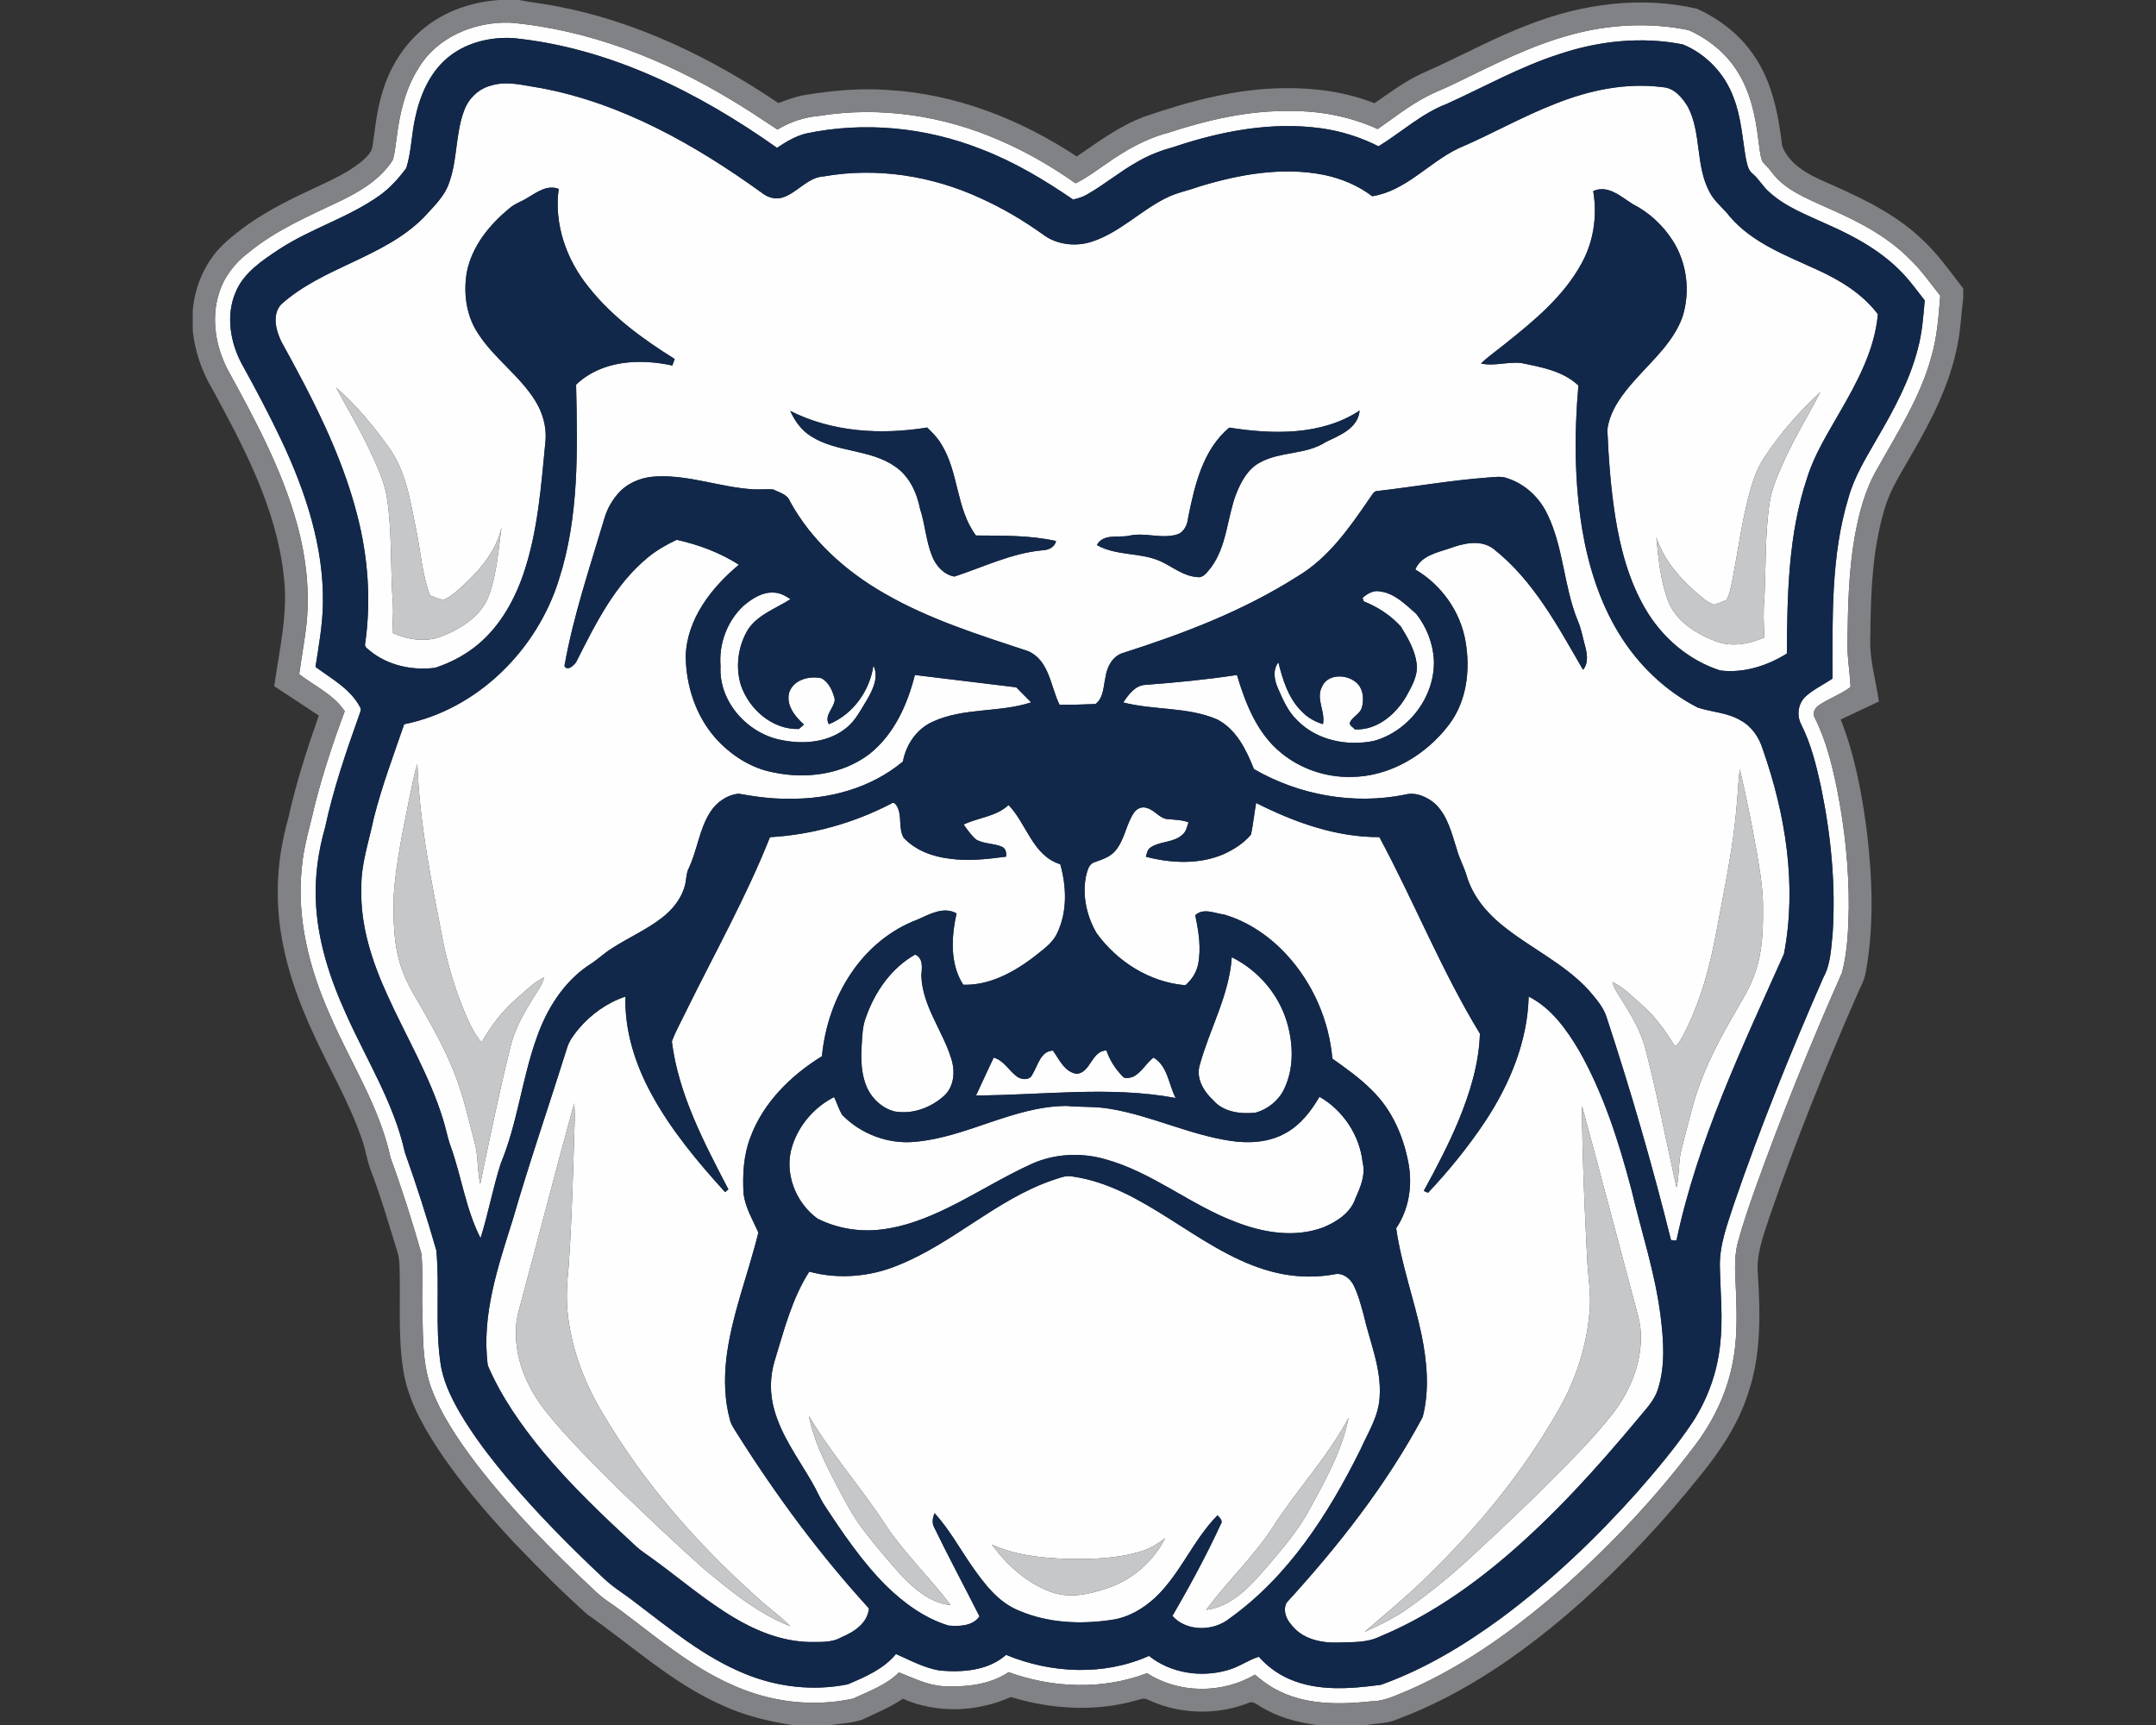
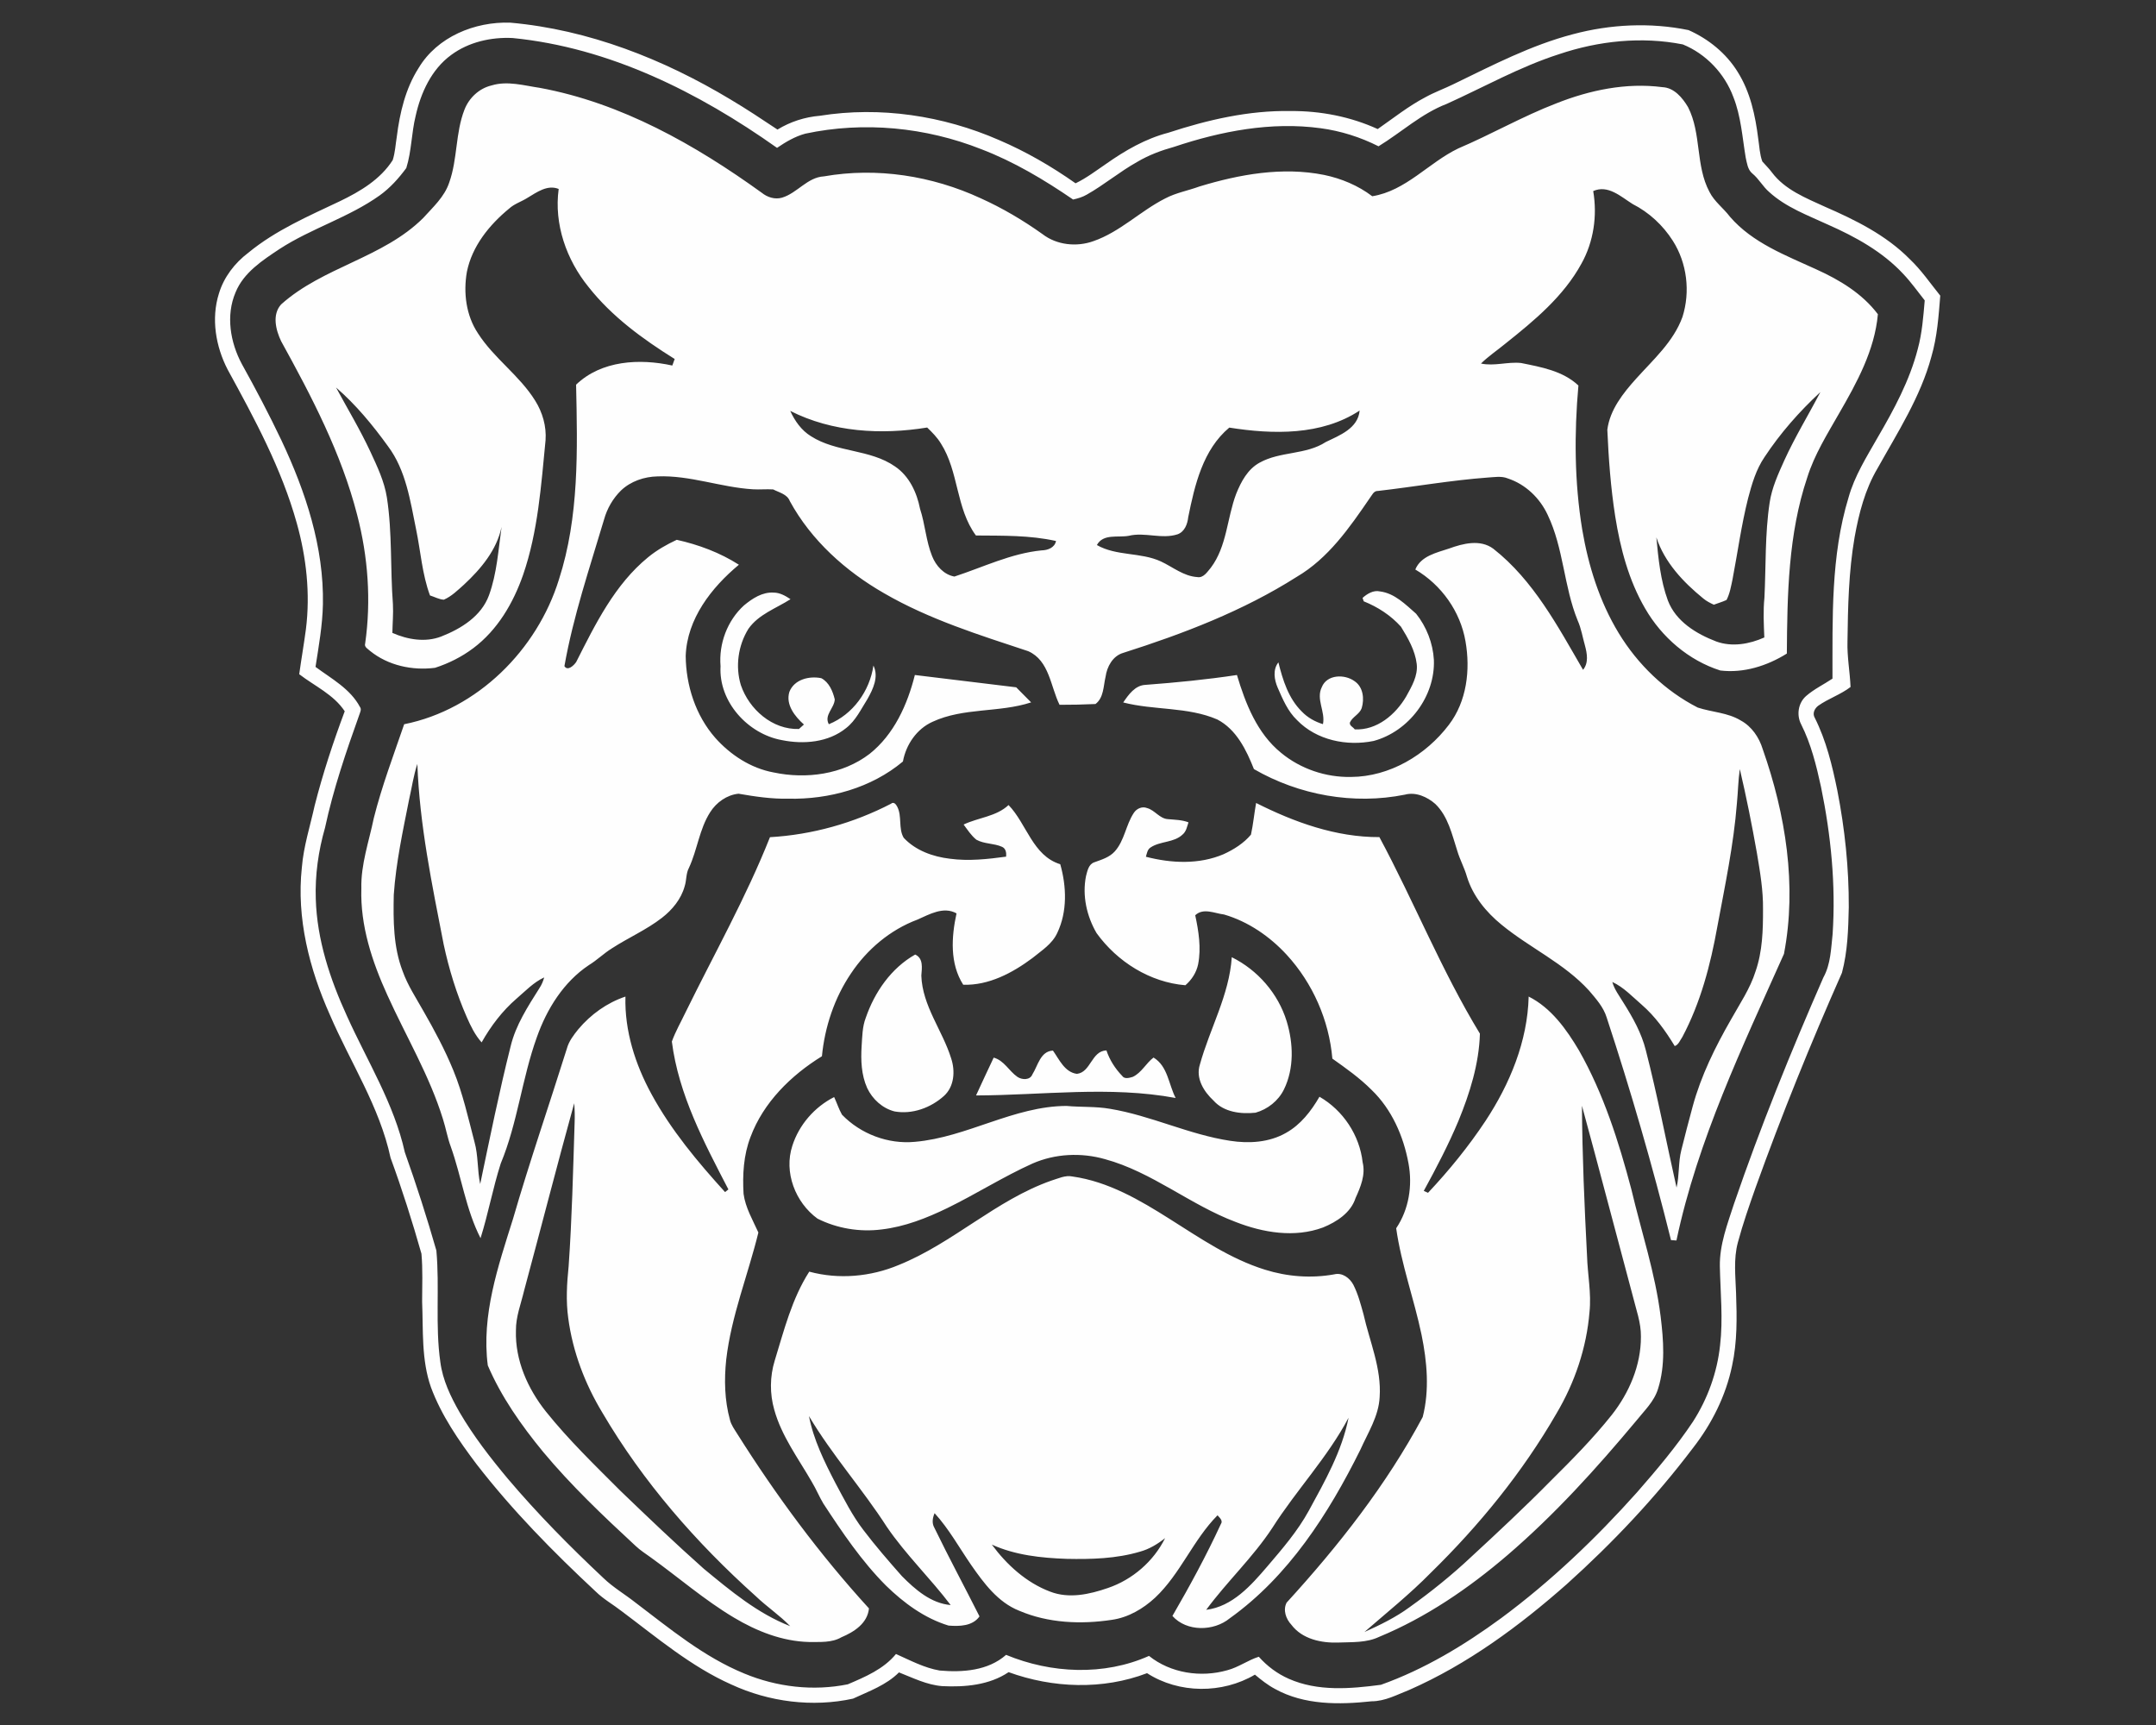
<svg xmlns="http://www.w3.org/2000/svg" xml:space="preserve" width="2000" height="1600" style="shape-rendering:geometricPrecision;text-rendering:geometricPrecision;image-rendering:optimizeQuality;fill-rule:evenodd;clip-rule:evenodd">
  <rect width="100%" height="100%" fill="#333333" stroke="none" />
  <path d="M975.41 1095.01c6.34-1.89 12.81-5.22 19.6-3.74 32.99 4.66 62.29 21.8 89.98 39.32 28.2 17.79 56.22 37.05 88.35 47.06 20.72 6.52 42.94 8.24 64.37 4.35 7.45-1.89 14.42 3.41 17.75 9.72 4.31 8.51 6.76 17.87 9.32 27.05 5.74 25.52 16.91 50.49 15.04 77.14-.89 17.75-10.86 32.98-17.89 48.78-29.44 59.27-66.54 117.3-121.16 156.35-14.83 12.18-39.97 12.61-53.18-2.18 16.11-27.76 31.44-56.01 44.9-85.16 2.31-3.19-1.14-5.99-3.06-8.2-22.65 22.83-34.35 54.24-57.86 76.38-11.15 10.32-24.94 18.42-40.17 20.58-28.67 4.33-59.01 3.08-85.96-8.45-19.66-7.76-32.74-25.51-44.42-42.26-11.19-16.2-20.74-33.66-34.06-48.23-1.78 4.23-2.72 9.12-.27 13.38 13.42 27.72 28.09 54.85 41.93 82.37-6.41 9.1-18.71 9.33-28.73 8.51-22.27-6.78-41.49-20.97-57.99-37.05-22.66-22.72-40.64-49.44-58.15-76.17-3.92-6.56-6.81-13.69-10.78-20.23-12.51-21.72-27.99-42.32-34.75-66.81-4.22-14.77-4.1-30.7.4-45.37 8.67-28.22 15.96-57.51 32.08-82.65 27.4 7.43 56.99 4.75 83.06-6.2 50.35-20.3 90.19-60.27 141.65-78.29zm-240.38-32.33c6.22-19.41 20.6-35.93 38.76-45.11 2.54 5.39 4.33 11.13 7.27 16.33 17.33 17.94 42.82 27.57 67.7 25.18 48.4-4.21 91.48-33.08 140.59-33.29 13.4 1.25 26.98.35 40.28 2.66 38.11 6.3 73.32 23.93 111.56 29.69 17.41 2.69 36.2 1.56 51.77-7.36 13.6-7.58 23.36-20.25 31.04-33.52 21.91 12.58 37.24 35.68 40.05 60.83 2.83 11.55-1.87 22.77-6.57 33.11-4.37 13.69-17.52 22.14-30.17 27.32-26.34 9.77-55.53 4.88-81.04-5.1-42.16-15.82-77.55-46.4-121.37-58.3-22.03-6.24-46.12-5.1-67.12 4.1-27.04 12.19-52.12 28.17-78.73 41.19-19.39 9.41-39.8 17.48-61.35 19.96-20.19 2.56-41.16-.9-59.36-10.05-20.56-14.98-31.42-43.03-23.31-67.64zm222.67-66.17c5.12-8.05 7.39-21.49 19.06-22.05 5.91 8.3 10.84 20.03 22.2 21.58 13.02-1.4 13.44-21.27 27.42-21.75 2.96 8.87 8.1 16.88 14.59 23.62 2.14 3.26 6.7 1.85 9.78.95 8.23-3.82 12.27-12.64 19.33-17.95 13.31 8.09 13.93 24.88 20.51 37.51-61.21-11.34-123.51-2.54-185.17-2.35 5.45-11.71 10.79-23.45 16.37-35.08 9.74 2.64 14.19 12.47 22.03 17.87 4.19 2.83 11.74 3.23 13.88-2.35zm184.95-108.67c24.05 11.92 43.04 33.71 50.93 59.43 6.22 20.45 7.05 43.58-2.5 63.16-5.14 10.57-15.16 18.5-26.4 21.64-13.52 1.44-29.38-.44-38.89-11.17-9.03-8.36-16.79-20.7-12.75-33.42 9.2-33.41 27.28-64.49 29.61-99.64zm-339.52 56.18c8.22-23.84 23.57-46.07 45.84-58.65 7.8 3.56 6.2 12.59 5.7 19.57.93 28.11 19.64 50.79 27.69 76.82 3.87 11.67 2.89 26.09-6.7 34.77-12.21 10.98-29.42 17.33-45.85 14.36-11.2-2.85-20.52-11.37-25.39-21.73-5.45-12.11-5.95-25.77-5.14-38.82.61-8.84.61-17.94 3.85-26.32zM690.18 561.5c7.76-6.41 17.03-12.53 27.58-11.84 5.77.06 10.88 3 15.54 6.12-13.35 8.53-29.58 14-39.01 27.44-9.57 15.38-12.33 34.91-7.03 52.27 7.68 22.49 29.25 41.48 53.89 40.67 1.58-1.33 3.1-2.71 4.6-4.14-8.34-7.43-17.15-18.41-13.49-30.27 4.5-11.61 18.46-14.98 29.61-12.71 7.26 3.84 10.68 12.12 12.49 19.68-.4 8.17-10.16 14.52-5.5 23.03 22.33-9.03 37.95-30.84 41.37-54.45 5.13 10.47-.36 21.97-5.6 31.19-5.95 9.36-10.76 19.83-19.71 26.8-16.47 13.4-39.51 15.31-59.65 11.19-31.6-5.74-58.77-35.64-56.86-68.53-1.75-20.83 6.24-42.33 21.77-56.45zm573.79-6.91c4.18-3.79 10.17-7.45 16.14-6.03 13.63 1.7 23.7 12.11 33.56 20.72 9.64 12.09 15.57 27.28 16.46 42.76 1.33 33.85-23.28 66.37-55.8 75.21-24.84 5.12-53.02-.58-71.08-19.25-8.67-8.23-13.29-19.39-17.99-30.1-3.19-7.37-4.75-16.77.64-23.53 4.04 16.33 9.32 33.37 21.6 45.5 5.35 5.66 12.3 9.57 19.73 11.8 2.43-11.53-6.66-23.12-1.07-34.33 4.77-11.88 21.23-12.22 30.4-5.5 8.03 5.37 9.2 16.4 6.6 25.01-1.96 5.6-8.45 7.93-10.89 13.19-.83 3 3.04 4.35 4.46 6.49 20.58 1.02 37.89-13.75 47.75-30.58 5.05-9.22 10.98-19.12 9.74-30.06-1.52-12.62-8.06-23.93-14.61-34.57-9.41-10.5-21.51-18.35-34.56-23.57l-1.08-3.16zM388.28 63.13c17.35-29.03 52.16-43.2 85.03-42.12 72.68 6.45 142.13 33.83 204.3 71.22 14.85 8.83 29.25 18.38 43.61 27.95 11.88-7.29 25.4-11.63 39.28-12.8 56.07-8.94 114.29-.15 166.18 22.49 25.07 10.72 48.77 24.45 71.05 40.14 10.11-4.85 19.04-11.7 28.28-17.98 17.66-12.44 36.7-23.47 57.75-28.92 36.6-12 74.78-20.83 113.5-20.12 27.68-.21 55.53 5.2 80.75 16.71 14.61-10.16 28.59-21.33 44.4-29.61 8.47-4.68 17.6-7.91 26.24-12.19 35.89-17.4 71.63-36 110.42-46.15 34.85-9.32 71.92-11.09 107.3-3.83 18.45 8.18 34.91 21.49 45.56 38.76 11.76 18.65 16.44 40.66 19.12 62.28 1.08 6.95 1.29 14.15 3.75 20.8 2.97 3.42 6.3 6.56 8.98 10.26 12.07 16.06 31.44 23.64 49.11 31.73 28.27 12.3 56.69 26.32 78.62 48.54 10.76 10.17 19.1 22.47 28.36 33.94-1.52 18.99-2.85 38.15-8.22 56.51-10.09 37.45-31.35 70.3-50.06 103.82-11.52 19.45-17.2 41.67-21.18 63.73-5.51 31.9-6.2 64.37-6.61 96.68-.42 14.13 2.25 28.11 2.85 42.22-9.05 7.01-20.66 10.76-30.09 17.48-3.28 2.53-5.45 7.07-3.16 11 10.67 21.16 16.25 44.36 20.97 67.44 6.99 35.68 10.8 72.05 10.64 108.42-.44 20.35-1.07 41.05-6.35 60.79-28.98 65.38-55.87 131.73-80.04 199.04-5.97 16.89-11.88 33.81-16.52 51.12-4.12 15.35-2.17 31.37-1.65 47.02.81 22.45 1.15 45.19-3.7 67.27-5.78 27.96-18.91 54.05-36.43 76.48-34.62 45.75-74.16 87.66-116.79 126-44.09 38.95-92.17 74.43-146.26 98.21-11.32 4.41-22.43 10.55-34.92 10.55-30.06 3.24-62.37 3.62-89.59-11.45-6.76-3.6-12.79-8.36-18.64-13.27-30.19 17.87-70.47 17.73-100.06-1.37-41.05 15.68-87.41 13.96-128.43-.94-18.02 12.09-40.52 14-61.61 12.96-14.23-1.12-27.05-7.62-40.1-12.73-11.79 11.82-27.81 17.45-42.63 24.34-37.68 8.24-77.83 3.04-112.77-13.06-37.47-16.67-68.97-43.45-101.53-67.83-7.99-6.27-17-11.24-24.28-18.36-39.53-36.82-77.59-75.5-110.69-118.28-16.63-22.07-32.58-45.21-42.24-71.26-9.01-25.53-7.11-52.97-8.2-79.54.05-14.77.67-29.65-.62-44.34-8.51-29.98-17.95-59.73-28.67-88.99-10.15-47.42-37.31-88.44-56.22-132.47-19.1-42.69-31.13-89.76-26.07-136.74 1.58-19.62 7.68-38.37 11.9-57.49 7.55-29.67 17.15-58.8 27.88-87.47-10.23-15.52-27.88-23.34-42.21-34.37 1.93-13.98 4.37-27.86 6.22-41.84 4.12-32.87.43-66.37-8.47-98.18-14.02-50.44-39.1-96.8-64.12-142.49-11.12-21.45-15.51-47.29-8.1-70.67 4.6-15.17 14.69-28.28 27.28-37.77 25.32-20.85 55.68-33.89 85.07-47.85 18.67-8.99 37.44-20.16 48.84-38.04 2.26-7.01 2.6-14.45 3.78-21.67 2.79-22.18 8.03-44.66 20.21-63.71zm30.27-12.17c-18.27 13.33-28.19 35.03-32.98 56.57-3.93 15.93-3.74 32.68-8.68 48.35-6.96 9.47-14.98 18.41-24.59 25.32-28.73 20.52-63.33 30.52-92.88 49.69-15.89 10.57-33.39 21.86-40.9 40.28-9.14 21.43-4.93 46.41 5.82 66.45 12.95 23.33 25.41 46.94 36.85 71.06 22.33 47.41 39.37 98.8 38.37 151.76-.4 19.57-3.87 38.84-6.87 58.13 14.84 10.99 32.27 20.29 41.26 37.22 1.64 2.27.1 4.81-.6 7.1-12.32 34.43-24.16 69.14-31.86 104.96-6.13 21.39-9.3 43.68-8.55 65.96 1.1 37.91 13.26 74.49 28.96 108.69 18.75 41.66 43.66 81.16 53.64 126.27 10.7 30.03 20.47 60.43 29.26 91.11 3.14 34.36-1.21 69.16 3.68 103.45 2.16 16.73 9.59 32.21 17.91 46.71 12.8 21.89 28.38 42.01 44.63 61.46 27.55 32.56 57.61 62.96 88.7 92.15 8.9 8.6 19.66 14.88 29.36 22.5 32.14 24.36 63.71 50.68 101.39 66.12 30.14 12.54 63.97 16.5 96.02 9.98 16.24-6.94 33.18-14.08 44.67-28.1 13.19 5.86 26.17 12.88 40.55 15.33 21.22 1.85 44.86.23 61.58-14.54 41.82 17.33 90.82 19.62 132.58.97 20.12 16.11 48.15 20.29 72.66 13.28 10.34-2.69 19.04-9.3 29.19-12.5 7.7 8.69 17.21 15.79 27.86 20.47 26.86 11.88 57.15 9.3 85.45 5.55 40.26-14.37 77.21-36.66 111.56-61.85 46.11-34.13 87.8-73.95 126-116.68 18.35-21 36.44-42.39 51.94-65.63 13.64-21.26 22.41-45.61 25.09-70.72 2.87-24.38.29-48.89-.21-73.3-.33-20.18 7.07-39.22 13.19-58.11 24.39-71.12 52.68-140.88 82.83-209.75 6.83-12.31 7.1-26.69 8.59-40.32 3.02-45.71-1.54-91.67-10.77-136.45-4.33-19.87-9.24-39.88-18.46-58.13-4.43-8.61-2.72-19.77 4.64-26.2 7.39-6.42 16.35-10.69 24.45-16.1.14-56.14-1.67-113.64 14.88-167.93 5.57-20.09 16.85-37.8 27.04-55.76 15.15-25.96 29.65-52.78 37.2-82.06 4.02-14.71 5.16-29.96 6.45-45.08-6.57-8.24-12.65-16.92-19.93-24.56-19.18-20.61-44.25-34.41-69.74-45.68-18.83-8.72-38.97-16.03-54.55-30.24-6-5.12-9.66-12.36-15.79-17.33-4.29-3.6-4.87-9.61-6.06-14.71-3.14-18.81-4.33-38.2-11.44-56.11-8.06-21.76-25.37-40.06-46.9-48.81-38.22-7.54-78.13-3.31-114.87 9.09-36.27 11.65-69.56 30.46-104.14 46.08-23.47 8.99-42.07 26.37-63.25 39.33-16.83-8.51-35.03-14.26-53.72-16.77-45.86-6.24-92.36 2.72-135.82 17.25-11.93 3.3-23.64 7.65-34.31 14-16.27 9.05-30.57 21.2-46.8 30.35-3.91 2.31-8.3 3.56-12.69 4.54-26.75-18.29-54.74-35.06-85.11-46.67-51.54-20.41-109.03-26.03-163.33-14.42-9.53 2.58-18.1 7.66-26.18 13.17-72.7-51.49-155.55-93.04-245.32-101.88-19.92-.98-40.72 3.7-56.95 15.69zm37.41 28.29c14.75-4.53 30.06.1 44.79 2.23 75.72 13.98 144.05 52.74 205.84 97.27 5.22 4.24 12.21 6.49 18.83 4.59 14.17-4.22 23.47-18.93 38.93-19.76 49.08-8.61 100.26-.54 145.31 20.28 20.18 9.08 39.32 20.4 57.34 33.23 13.19 10.24 31.71 12.17 47.27 6.58 24.78-8.57 43.55-27.97 66.71-39.66 9.96-5.24 21.16-7.2 31.67-11.05 37.15-11.28 76.98-18.47 115.59-10.73 16.07 3.33 31.61 9.82 44.72 19.78 31.29-5.01 52.3-31.14 79.77-44.33 30.71-13.07 59.77-29.82 90.96-41.81 31.05-12.31 64.96-19.41 98.41-15.04 10.87.46 18.65 9.82 23.79 18.5 12.6 24.55 6.82 54.28 19.91 78.69 4.57 9.05 13 15.04 19.01 23.03 21 24.34 51.85 35.81 80.26 48.87 21.51 9.72 42.52 22.39 56.94 41.53-2.99 33.44-19.51 63.5-36.01 92.03-10.95 19.22-22.89 38.18-29.53 59.46-17.64 52.44-18.52 108.49-18.91 163.25-18.25 11.42-40.09 18.35-61.73 15.71-29.4-9.38-54.27-30.8-69.66-57.41-15.27-26.13-23.08-55.82-27.82-85.51-4.18-26.61-6.14-53.55-7.32-80.42 2.41-18.6 14.64-33.87 26.77-47.39 15.9-17.69 34.67-34.29 42.95-57.26 7.38-23.3 4.24-49.87-8.93-70.54-9.15-14.41-22.1-26.42-37.33-34.14-10.85-6.8-22.82-18.14-36.55-12.02 3.91 22.9.42 47.02-10.95 67.37-16.56 30.31-43.69 52.76-70.28 73.94-7.59 6.28-15.83 11.76-22.89 18.66 12.38 2.67 24.81-1.83 37.23-.49 18.68 3.8 38.72 7.28 53.16 20.87-3.94 44.46-3.73 89.5 3.53 133.61 5.7 33.62 16.07 66.81 33.86 96.07 17.64 29.02 43.02 53.59 73.32 69.05 13.17 4.33 27.81 4.6 39.94 12.01 10.16 5.53 17 15.68 20.33 26.57 21.24 60.42 31.88 126.41 19.71 189.87-38.58 86.39-80.07 172.69-99.75 265.84-1.27-.08-3.77-.23-5.05-.33-17.32-69.57-37.27-138.48-59.7-206.56-2.97-9.66-9.92-17.33-16.29-24.85-23.05-25.38-55.01-39.61-81.19-61.13-14.37-11.69-26.69-26.77-32.16-44.69-2.31-8.15-6.49-15.6-8.88-23.72-4.96-15.23-8.5-32.12-20.46-43.65-7.49-6.57-18.12-11.3-28.13-8.59-47.58 9.61-98.16.52-140.09-23.7-7.03-17.77-16.27-36.83-34.01-46.04-27.59-11.88-58.55-8.37-87.23-15.77 4.9-7.18 10.93-15.82 20.5-16.31 28.42-2.13 56.8-4.89 84.99-9.16 7.95 26.59 18.75 54.18 40.93 72.18 18.04 14.92 41.53 22.86 64.91 22.38 35.77-.2 69.46-20.28 90.74-48.33 16.67-21.78 20.08-51.04 15.44-77.44-4.74-27.73-22.39-52.45-46.57-66.64 5.23-12.59 19.69-15.56 31.26-19.42 12.96-4.74 28.98-8.84 41.11.15 37.32 29.3 59.86 72.05 83.24 112.31 5.33-6.41 3.75-15.16 1.77-22.55-2.22-7.76-3.45-15.86-6.78-23.26-12.86-31.57-12.98-66.98-27.78-97.87-7.22-15.59-20.55-28.43-36.99-33.83-5.97-2.48-12.5-1.15-18.69-.82-34.1 2.52-67.8 8.53-101.74 12.42-4.07-.22-5.57 4.06-7.67 6.72-18.75 27.38-38.47 55.85-67.71 72.97-49.7 31.57-105.09 52.73-160.96 70.51-9.75 2.85-15.06 12.74-16.39 22.23-2.04 8.59-1.6 19.37-9.34 25.21-11.09.52-22.22.75-33.33.73-8.41-16.98-9.41-40.97-28.99-49.71-45.56-15.1-91.88-29.5-133.63-53.68-35.75-20.47-67.71-49.12-87.6-85.57-2.45-6.45-9.92-7.93-15.42-10.82-6.26-.4-12.52.25-18.78-.12-29.78-1.79-58.43-13.17-88.49-11.97-12.36.27-24.91 4.48-33.94 13.11-7.47 7.34-12.86 16.71-15.66 26.78-13.4 45.04-28.59 89.75-36.79 136.09 2.97 4.99 8.86-.71 10.96-3.89 17.73-35.06 35.71-71.84 66.79-97.19 8.03-6.57 17.06-11.69 26.43-16.08 20.3 4.52 40.09 11.88 57.67 23.12-25.44 21.16-48.17 50.22-49.35 84.62.27 27.31 9.15 55.07 27.3 75.81 14.14 15.94 33.06 28.34 54.22 32.23 30.27 6.41 64.1 1.92 89.09-17.23 22.68-18.05 35.08-45.64 41.97-73.15 31.35 3.76 62.66 7.64 94 11.42 4.62 4.66 9.28 9.26 13.86 13.98-29.7 9.72-62.69 4.67-91.41 17.98-14.75 6.62-24.65 21.18-27.52 36.85-29.36 24.57-68.46 35.33-106.32 34.5-15.52.33-30.92-1.98-46.17-4.62-10.86 1.08-20.66 8.11-26.4 17.27-9.99 15.7-11.84 34.78-19.6 51.47-2.86 5.28-2.15 11.49-3.98 17.1-3.26 11.88-11.44 21.81-21.05 29.26-14.42 11.19-31.3 18.49-46.55 28.4-7.45 4.62-13.71 10.88-21.2 15.44-23.55 15.7-39.11 40.78-48.37 67.07-13.78 38.23-17.81 79.36-33.46 117-7.3 22.78-11.55 46.42-18.72 69.24-13.65-26.63-17.59-56.76-27.57-84.76-3.14-8.37-4.58-17.25-7.33-25.76-12.44-40.32-34.29-76.71-51.58-114.98-14.12-31-25.19-64.45-24.09-98.89-.54-22.35 7.1-43.57 11.53-65.18 7.45-29.63 18.29-58.24 28.19-87.12 67.87-13.59 123.34-68.91 143.56-134.24 18.83-58.24 17.23-120.28 15.92-180.72 23.53-22.58 58.98-24.41 89.26-17.75.73-2.02 1.47-4.04 2.2-6.06-29.5-18.41-58.25-39.3-79.91-66.81-20.52-25.23-32.17-58.3-27.7-90.92-10.46-4.2-20.24 3.04-28.81 8.16-5.56 3.58-12.15 5.51-17.11 10.02-18.35 15.07-34.41 34.84-39.22 58.64-3.41 19.33-.81 40.49 10.26 57.09 14.82 23.18 38.55 39.03 53.06 62.44 6.84 10.88 10.57 23.82 9.65 36.7-4.12 41.99-6.99 84.74-20.85 124.92-9.09 26.11-23.74 51.16-46.15 67.95-10.69 8.06-22.84 14.15-35.57 18.25-21 2.69-43.51-2.12-60.19-15.64-1.98-1.9-5.68-3.58-4.58-6.97 5.66-39.7 2.68-80.38-7.41-119.14-14.63-57.16-42.22-109.8-70.53-161.17-4.96-10.36-8.57-24.73-.02-34.16 38.8-34.81 94.48-43.07 131.74-80.1 9.11-10.09 19.83-19.69 24.2-32.98 7.8-21.81 5.66-45.86 14.11-67.5 4.2-10.92 13.62-19.8 25.11-22.51zM311.73 359.43c10.71 19.8 22.35 39.11 31.86 59.54 6.32 13.65 12.94 27.47 15.31 42.47 5.07 32.73 3.06 65.96 5.59 98.91.48 8.89-.37 17.79-.5 26.68 14.05 6.22 30.57 9.03 45.28 3.37 18.41-7.22 37.26-18.81 44.34-38.29 7.4-20.32 8.67-42.17 11.67-63.41-4.47 21.49-19.25 39.07-34.95 53.64-5.77 5.13-11.43 10.79-18.61 13.91-4.51-.27-8.57-2.64-12.85-3.95-7.28-19.66-8.64-40.88-12.88-61.29-5.41-26.51-9.41-54.81-26.05-77.07-14.21-19.66-29.82-38.64-48.21-54.51zm1325.07 64.6c-7.79 11.44-11.7 24.89-15.19 38.16-6.25 24.76-9.64 50.1-14.44 75.17-1.38 6.47-2.48 13.17-5.54 19.12-3.79 1.81-7.9 2.9-11.8 4.41-3.45-1.58-6.86-3.33-9.77-5.76-18.58-15.13-35.94-33.48-43.55-56.7 1.87 19.69 3.81 39.79 10.67 58.51 7.41 19.5 26.41 30.98 44.99 38.1 14.56 5.26 30.7 2.41 44.5-3.77-.52-12.3-1.17-24.65.1-36.93 1.46-29.38.4-58.99 4.83-88.16 2.06-13.71 7.87-26.42 13.52-38.95 9.91-21.86 22.5-42.32 33.54-63.56-19.51 18.04-37.22 38.16-51.86 60.36zm-496.46-27.42c-24.47 20.47-32.04 53.18-38.08 83.04-.69 6.42-3.29 13.52-9.88 15.93-14.81 4.81-30.34-2.27-45.3 1.4-9.9 1.85-23.74-2.23-29.56 8.57 18.22 10.42 40.57 6.49 59.44 15.23 11.01 5.14 20.97 13.61 33.56 14.46 5.93 1.12 9.41-4.85 12.71-8.68 14.98-19.89 14.94-46 23.52-68.55 4.49-11.2 10.69-22.87 21.7-28.86 19.1-10.69 43-7.1 61.5-19.22 12.86-6.17 29.82-12.62 31.31-29.13-35.43 23.32-80.6 22.2-120.92 15.81zm-407.28-15.48c4.24 9.32 10.4 18.08 19.28 23.51 23.68 15.15 54.6 11.8 77.84 27.96 13.23 8.89 20.31 24.14 23.3 39.37 4.73 14.37 5.5 29.79 11.18 43.86 3.55 8.97 10.84 17.16 20.68 18.95 26.71-8.72 52.51-21.47 80.81-24.28 5.64-.08 12.25-2.43 13.44-8.7-24.34-5.45-49.5-4.88-74.28-5.11-18.68-25.24-15.81-59.34-32.58-85.48-3.39-5.55-7.99-10.19-12.65-14.66-42.57 6.93-88.03 4.36-127.02-15.42zM379.48 741.66c-5.79 29.23-12.16 58.51-14.2 88.3-.51 23.76-.45 48.31 8.22 70.82 4.68 13.15 12.43 24.81 19.23 36.91 10.24 17.82 19.99 36 27.77 55.04 8.83 21.37 13.76 44.06 19.63 66.37 3.62 12.77 2.55 26.23 5.32 39.14 8.93-42.64 17.58-85.39 28.21-127.65 4.73-19.83 16.07-37.08 26.78-54.12 2.02-3.02 3.41-6.39 4.37-9.88-9.86 4.54-17.41 12.63-25.55 19.6-13.23 11.4-23.92 25.49-32.48 40.67-6.13-6.82-10.13-15.14-13.79-23.46-9.49-21.66-16.48-44.38-21.43-67.48-10.76-55.34-22.37-110.81-24.41-167.34-3.56 10.77-5.12 22.05-7.67 33.08zm1234.45-28.32c-1.54 10.55-1.65 21.26-2.71 31.86-3.05 38.57-11.09 76.44-18.16 114.39-6.32 35.28-15.54 70.51-32.46 102.3-2.06 2.87-3.51 7.26-7.05 8.37-8.53-14.05-18.21-27.63-30.73-38.45-8.66-7.43-16.63-16.17-27.17-20.98 1.93 6.97 6.43 12.74 10.11 18.85 8.78 13.92 17.02 28.51 21.01 44.61 10.84 42.09 18.91 84.85 28.47 127.23 2.72-11.38 1.53-23.34 4.42-34.72 3.34-13.61 6.94-27.15 10.58-40.68 7.74-28.44 20.9-55.03 35.51-80.48 8.14-14.6 17.73-28.59 22.78-44.67 6.43-18.47 6.97-38.26 6.91-57.61.25-17.52-2.77-34.85-5.64-52.06-4.62-26.11-9.8-52.14-15.87-77.96zm-787.47 32.19c2.57-2.23 4.68.44 5.78 2.58 4.76 8.94.91 20.24 6.07 28.98 11.05 11.82 27.12 17.56 42.89 19.41 17.35 2.35 34.89.4 52.12-1.93.35-3.5-.19-7.51-3.79-9.12-7.57-3.39-16.48-2.51-23.8-6.59-4.81-3.87-8.18-9.18-11.84-14.07 13.69-6.55 30.19-7.32 41.69-18.08 16.86 17.44 22.37 46.99 47.96 54.89 5.85 20.66 6.68 43.9-2.74 63.65-4.67 10.32-14.61 16.44-23.06 23.36-18.49 13.8-40.51 25.53-64.21 24.78-12.56-19.64-10.98-44.36-6.22-66.2-12.06-6.76-25.09.87-36.26 5.78-25.24 9.43-46.77 27.61-61.65 49.94-15.38 22.74-24.3 49.54-26.95 76.79-28.69 17.69-54.32 42.86-66.26 74.93-6.47 16.74-7.47 34.97-6.43 52.72 1.75 12.86 8.49 24.2 13.75 35.85-9.65 39.36-25.13 77.36-29.84 117.84-1.97 18.61-1.55 37.73 3.46 55.89 1.16 4.76 4.12 8.74 6.66 12.82 36.12 57.34 76.56 112.06 122.3 162.1-1.36 13.9-13.86 21.84-25.53 26.75-9.1 5.29-19.94 4.29-30.03 4.41-24.86-.58-48.64-10.04-69.76-22.67-27.26-16.28-51.31-37.2-77.02-55.72-4.81-3.48-9.85-6.66-14.17-10.76-29.99-27.74-59.74-55.97-85.93-87.41-20.1-24.49-38.64-50.78-51.15-79.98-6.07-46.58 9.6-92.02 23.35-135.8 15.39-53.08 33.46-105.34 50-158.08 1.85-6.85 6.28-12.55 10.65-17.98 11.53-13.71 26.65-24.57 43.69-30.25-.89 31.79 9.1 62.92 24.22 90.59 18.19 33.37 42.72 62.71 68.18 90.73.77-.62 2.33-1.85 3.1-2.47-22.51-43.43-46.21-87.91-52.45-137.16 3.41-9.44 8.47-18.2 12.78-27.25 26.46-53.91 56.05-106.4 78.23-162.29 39.07-2.25 77.48-13.01 112.21-30.98zm-340.29 451.6c-2.89 12.27-7.74 24.28-7.57 37.09-.82 27.45 10.94 53.83 27.77 74.99 20.98 26.22 45.21 49.58 68.89 73.32 25.51 24.53 51.12 49.02 77.59 72.53 24.76 20.41 49.93 41.49 80.18 53.27-9.88-10.16-21.84-18.13-32.08-27.95-55.13-49.41-104.49-105.92-142.06-169.9-16.25-26.82-27.65-56.74-31.77-87.89-2.25-15.98-1.27-32.18.37-48.16 3.1-44.19 4.12-88.47 5.53-132.71.25-6.15.13-12.31-.37-18.43-15.98 57.8-30.88 115.93-46.48 173.84zm679.05-452.35c35.5 17.89 74.11 31.85 114.37 31.67 32.29 60.15 57.66 123.9 93.24 182.3-.8 27.92-9.33 55.07-19.85 80.77-9.35 22.33-20.6 43.84-32.23 65.08l3.95 1.77c19.52-20.74 37.6-42.96 53.35-66.72 22.57-34.27 38.99-73.83 40.01-115.31 20.89 10.5 35.04 30.37 46.69 50.01 22.8 40.16 36.87 84.54 48.62 129 9.24 39.14 22.12 77.53 27.09 117.58 2.73 22.22 4.48 45.4-2.33 67.08-3.54 11.88-12.82 20.45-20.31 29.86-36.95 44.25-75.81 87.2-119.65 124.77-35.75 30.57-75.15 57.55-118.78 75.59-11.7 5.62-25.1 4.79-37.75 5.28-15.83.59-33.68-3.14-43.71-16.5-5.02-5.38-7.97-13.58-4.41-20.51 48.04-52.56 92.58-109.19 126.25-172.19 6.41-24.91 4.04-51.31-1.08-76.28-6.95-33.14-18.75-65.18-23.53-98.77 11.84-17.54 15.29-39.69 11.4-60.33-4.64-25.22-15.56-50.06-34.23-68.02-10.98-11.03-23.72-20.03-36.37-29-3.06-35.58-18.2-70.02-42.36-96.32-15.75-17.08-35.68-30.81-58.11-37.36-8.78-1.04-19.23-6.45-26.74.7 3.17 14.86 5.66 30.34 2.69 45.45-1.58 7.65-5.95 14.41-11.82 19.47-32.94-2.72-63.19-21.8-82.37-48.33-9.18-15.73-13.44-34.83-9.84-52.85 1.31-4.79 2.33-11.07 7.76-12.88 6.68-2.43 13.87-4.51 18.83-9.96 9.19-10.1 10.34-24.68 17.77-35.83 2.57-4 7.69-6.35 12.31-4.5 7.29 1.96 11.63 9.93 19.54 10.3 6.34.58 12.84.62 18.87 2.96-1.33 3.91-2.04 8.4-5.37 11.21-8.15 7.86-20.87 6.01-29.92 12.17-2.87 1.89-3.3 5.51-4.22 8.53 23.53 6.1 49.31 7.35 72.07-2.37 9.47-4.33 18.71-10.13 25.41-18.16 2.1-9.7 2.99-19.62 4.76-29.36zm302.27 280.86c.28 46.4 2.31 92.82 4.71 139.18.52 17.39 4.14 34.72 2.29 52.14-2.71 33.2-13.68 65.53-30.65 94.12-31.46 54.52-71.6 103.72-116.52 147.67-19.31 19.68-40.84 36.95-61.6 54.99 14.5-6.52 28.94-13.53 41.8-22.98 20.11-14.37 39.4-29.91 57.4-46.85 24.97-23.05 49.83-46.27 73.7-70.49 19.68-19.5 39.22-39.28 56.5-60.99 16.21-20.57 27.14-46.06 27.07-72.51.21-13.21-4.62-25.67-7.67-38.3-15.75-58.65-31.05-117.41-47.03-175.98zm-717.06 287.84c4.26 21.99 14.29 42.3 24.53 62.06 8.01 14.86 15.58 30.09 25.9 43.53 11.26 14.83 23.47 28.9 35.79 42.84 12.34 12.46 26.98 25.26 45.23 26.84-18.83-24.85-41.53-46.63-59.15-72.43-22.68-35.27-50.87-66.73-72.3-102.84zm500.55 1.52c-19.43 36.78-48.47 67.16-70.69 102.13-17.92 27.32-42.05 49.79-61.36 76.03 24.22-2.96 41.61-22.62 56.59-40.14 14-16.39 28.23-32.85 38.62-51.85 14.94-27.42 30.75-55.2 36.84-86.17zm-193.43 124.21c-22.04 6.57-45.3 7.16-68.12 6.68-23.59-.82-47.63-3.38-69.37-13.22 13.86 18.77 32.06 35.33 54.14 43.64 17.41 6.74 36.49 2.51 53.49-3.37 22.79-7.73 42.45-24.72 53.1-46.28-6.95 5.51-14.61 10.18-23.24 12.55z" style="fill:#fefefe;fill-rule:nonzero" />
-   <path d="M463.01 0h18.48c12.02 2.44 24.24 3.56 36.26 6.06 73.72 14.23 142.42 47.72 204.3 89.52 8.09-2.97 16.17-6.13 24.7-7.49 25.46-4.09 51.33-6.53 77.12-4.6 62.69 3.56 122.95 27.2 174.97 61.67 19.97-13.66 39.67-28.33 62.52-36.9 41.98-14.4 85.57-26.18 130.26-26.47 28.3-.36 56.99 3.52 83.42 13.96 14.31-9.94 28.38-20.37 44.25-27.73 33.39-14.42 65.12-32.52 99.23-45.28 49.12-19.27 103.97-26.63 155.75-14.62 20.93 9.56 39.91 24.19 52.79 43.44 17 24.65 22.68 54.7 26.19 83.87 6.29 16.58 22.95 25.84 38.39 32.64 31.77 13.96 64.16 28.55 89.82 52.54 15.37 13.75 27.15 30.79 39.72 46.98v8.67c-1.89 14.44-2.29 29.07-5.25 43.35-7.03 36.65-24.15 70.26-42.83 102.19-8.97 16.28-19.67 31.92-24.8 50-11.7 38.56-12.91 79.29-13.3 119.32-1.08 20.21 5.22 39.74 7.93 59.59-11.78 5.58-23.58 11.16-35.41 16.65 13.12 33.21 19.63 68.6 24.28 103.88 5.07 43.01 6.76 86.95-.88 129.77-1.29 8.57-5.95 16-9.17 23.89-29.15 66.68-56.24 134.3-80.05 203.09-5.63 17.56-12.85 35.35-11 54.2 2.33 37.32 3.06 75.82-9.55 111.6-8.99 27.55-25.22 51.94-43.44 74.24-33.63 42.34-70.83 81.87-111.01 118.05-50.93 45.17-107.65 85.45-171.94 109.13-8.55 3.6-18 3.12-26.99 4.79h-46.35c-18.42-2.44-36.87-7.51-52.74-17.46-3.35-1.89-6.98-5.33-10.97-2.79-29.75 11.43-64.19 10.38-93.04-3.31-3.58-2.05-7.5.13-11.11.88-37.85 10.65-78.47 8.11-115.85-3.29-31.23 14.05-68.68 15.54-100.23 1.6-11.71 7.99-24.86 13.38-37.62 19.39-9.34 3.27-19.39 3.56-29.12 4.98h-35.83c-22.56-3.44-44.96-8.91-65.69-18.64-46-20.54-83.24-55.22-124.15-83.75-23.78-21.14-46.19-43.8-68.2-66.79-25.51-27.29-49.94-55.78-70.64-86.95-14.9-22.84-28.63-47.52-32.42-74.92-4.68-31.38-2.14-63.21-3.2-94.81-.12-4.83-.85-9.64-2.31-14.24-7.72-24.61-14.77-49.47-24.03-73.57-3.91-9.88-5.16-20.57-8.84-30.52-11.8-34.23-30.55-65.43-45.32-98.37-19.03-41.13-33.02-85.66-32.41-131.39-.11-23.28 3.87-46.36 10.13-68.7 6.99-31.86 17.16-62.9 27.92-93.65-13.69-9.2-27.61-18.06-41.34-27.2 4.76-34.22 13.29-68.61 8.7-103.34-6.93-61.92-36.62-117.99-65.92-171.94-9.92-16.56-16.33-35.16-18.37-54.37v-19.06c1.98-22.84 11.75-45.11 28.32-61.09 22.22-20.78 49.08-35.72 76.48-48.47 17.46-8.51 35.93-15.69 51.21-27.95 4.7-4.16 10.29-8.71 10.86-15.41 2.24-15.61 3.78-31.42 8.26-46.61 5.88-21.49 17.18-41.65 33.51-56.93C407.69 11.94 435.36 1.96 463.01 0zm-74.73 63.13c-12.18 19.05-17.42 41.53-20.21 63.71-1.18 7.22-1.52 14.66-3.78 21.67-11.4 17.88-30.17 29.05-48.84 38.04-29.39 13.96-59.75 27-85.07 47.85-12.59 9.49-22.68 22.6-27.28 37.77-7.41 23.38-3.02 49.22 8.1 70.67 25.02 45.69 50.1 92.05 64.12 142.49 8.9 31.81 12.59 65.31 8.47 98.18-1.85 13.98-4.29 27.86-6.22 41.84 14.33 11.03 31.98 18.85 42.21 34.37-10.73 28.67-20.33 57.8-27.88 87.47-4.22 19.12-10.32 37.87-11.9 57.49-5.06 46.98 6.97 94.05 26.07 136.74 18.91 44.03 46.07 85.05 56.22 132.47 10.72 29.26 20.16 59.01 28.67 88.99 1.29 14.69.67 29.57.62 44.34 1.09 26.57-.81 54.01 8.2 79.54 9.66 26.05 25.61 49.19 42.24 71.26 33.1 42.78 71.16 81.46 110.69 118.28 7.28 7.12 16.29 12.09 24.28 18.36 32.56 24.38 64.06 51.16 101.53 67.83 34.94 16.1 75.09 21.3 112.77 13.06 14.82-6.89 30.84-12.52 42.63-24.34 13.05 5.11 25.87 11.61 40.1 12.73 21.09 1.04 43.59-.87 61.61-12.96 41.02 14.9 87.38 16.62 128.43.94 29.59 19.1 69.87 19.24 100.06 1.37 5.85 4.91 11.88 9.67 18.64 13.27 27.22 15.07 59.53 14.69 89.59 11.45 12.49 0 23.6-6.14 34.92-10.55 54.09-23.78 102.17-59.26 146.26-98.21 42.63-38.34 82.17-80.25 116.79-126 17.52-22.43 30.65-48.52 36.43-76.48 4.85-22.08 4.51-44.82 3.7-67.27-.52-15.65-2.47-31.67 1.65-47.02 4.64-17.31 10.55-34.23 16.52-51.12 24.17-67.31 51.06-133.66 80.04-199.04 5.28-19.74 5.91-40.44 6.35-60.79.16-36.37-3.65-72.74-10.64-108.42-4.72-23.08-10.3-46.28-20.97-67.44-2.29-3.93-.12-8.47 3.16-11 9.43-6.72 21.04-10.47 30.09-17.48-.6-14.11-3.27-28.09-2.85-42.22.41-32.31 1.1-64.78 6.61-96.68 3.98-22.06 9.66-44.28 21.18-63.73 18.71-33.52 39.97-66.37 50.06-103.82 5.37-18.36 6.7-37.52 8.22-56.51-9.26-11.47-17.6-23.77-28.36-33.94-21.93-22.22-50.35-36.24-78.62-48.54-17.67-8.09-37.04-15.67-49.11-31.73-2.68-3.7-6.01-6.84-8.98-10.26-2.46-6.65-2.67-13.85-3.75-20.8-2.68-21.62-7.36-43.63-19.12-62.28-10.65-17.27-27.11-30.58-45.56-38.76-35.38-7.26-72.45-5.49-107.3 3.83-38.79 10.15-74.53 28.75-110.42 46.15-8.64 4.28-17.77 7.51-26.24 12.19-15.81 8.28-29.79 19.45-44.4 29.61-25.22-11.51-53.07-16.92-80.75-16.71-38.72-.71-76.9 8.12-113.5 20.12-21.05 5.45-40.09 16.48-57.75 28.92-9.24 6.28-18.17 13.13-28.28 17.98-22.28-15.69-45.98-29.42-71.05-40.14-51.89-22.64-110.11-31.43-166.18-22.49-13.88 1.17-27.4 5.51-39.28 12.8-14.36-9.57-28.76-19.12-43.61-27.95-62.17-37.39-131.62-64.77-204.3-71.22-32.87-1.08-67.68 13.09-85.03 42.12z" style="fill:#818285;fill-rule:nonzero" />
-   <path d="M418.55 50.96c16.23-11.99 37.03-16.67 56.95-15.69 89.77 8.84 172.62 50.39 245.32 101.88 8.08-5.51 16.65-10.59 26.18-13.17 54.3-11.61 111.79-5.99 163.33 14.42 30.37 11.61 58.36 28.38 85.11 46.67 4.39-.98 8.78-2.23 12.69-4.54 16.23-9.15 30.53-21.3 46.8-30.35 10.67-6.35 22.38-10.7 34.31-14 43.46-14.53 89.96-23.49 135.82-17.25 18.69 2.51 36.89 8.26 53.72 16.77 21.18-12.96 39.78-30.34 63.25-39.33 34.58-15.62 67.87-34.43 104.14-46.08 36.74-12.4 76.65-16.63 114.87-9.09 21.53 8.75 38.84 27.05 46.9 48.81 7.11 17.91 8.3 37.3 11.44 56.11 1.19 5.1 1.77 11.11 6.06 14.71 6.13 4.97 9.79 12.21 15.79 17.33 15.58 14.21 35.72 21.52 54.55 30.24 25.49 11.27 50.56 25.07 69.74 45.68 7.28 7.64 13.36 16.32 19.93 24.56-1.29 15.12-2.43 30.37-6.45 45.08-7.55 29.28-22.05 56.1-37.2 82.06-10.19 17.96-21.47 35.67-27.04 55.76-16.55 54.29-14.74 111.79-14.88 167.93-8.1 5.41-17.06 9.68-24.45 16.1-7.36 6.43-9.07 17.59-4.64 26.2 9.22 18.25 14.13 38.26 18.46 58.13 9.23 44.78 13.79 90.74 10.77 136.45-1.49 13.63-1.76 28.01-8.59 40.32-30.15 68.87-58.44 138.63-82.83 209.75-6.12 18.89-13.52 37.93-13.19 58.11.5 24.41 3.08 48.92.21 73.3-2.68 25.11-11.45 49.46-25.09 70.72-15.5 23.24-33.59 44.63-51.94 65.63-38.2 42.73-79.89 82.55-126 116.68-34.35 25.19-71.3 47.48-111.56 61.85-28.3 3.75-58.59 6.33-85.45-5.55-10.65-4.68-20.16-11.78-27.86-20.47-10.15 3.2-18.85 9.81-29.19 12.5-24.51 7.01-52.54 2.83-72.66-13.28-41.76 18.65-90.76 16.36-132.58-.97-16.72 14.77-40.36 16.39-61.58 14.54-14.38-2.45-27.36-9.47-40.55-15.33-11.49 14.02-28.43 21.16-44.67 28.1-32.05 6.52-65.88 2.56-96.02-9.98-37.68-15.44-69.25-41.76-101.39-66.12-9.7-7.62-20.46-13.9-29.36-22.5-31.09-29.19-61.15-59.59-88.7-92.15-16.25-19.45-31.83-39.57-44.63-61.46-8.32-14.5-15.75-29.98-17.91-46.71-4.89-34.29-.54-69.09-3.68-103.45-8.79-30.68-18.56-61.08-29.26-91.11-9.98-45.11-34.89-84.61-53.64-126.27-15.7-34.2-27.86-70.78-28.96-108.69-.75-22.28 2.42-44.57 8.55-65.96 7.7-35.82 19.54-70.53 31.86-104.96.7-2.29 2.24-4.83.6-7.1-8.99-16.93-26.42-26.23-41.26-37.22 3-19.29 6.47-38.56 6.87-58.13 1-52.96-16.04-104.35-38.37-151.76-11.44-24.12-23.9-47.73-36.85-71.06-10.75-20.04-14.96-45.02-5.82-66.45 7.51-18.42 25.01-29.71 40.9-40.28 29.55-19.17 64.15-29.17 92.88-49.69 9.61-6.91 17.63-15.85 24.59-25.32 4.94-15.67 4.75-32.42 8.68-48.35 4.79-21.54 14.71-43.24 32.98-56.57zm314.51 330.17c38.99 19.78 84.45 22.35 127.02 15.42 4.66 4.47 9.26 9.11 12.65 14.66 16.77 26.14 13.9 60.24 32.58 85.48 24.78.23 49.94-.34 74.28 5.11-1.19 6.27-7.8 8.62-13.44 8.7-28.3 2.81-54.1 15.56-80.81 24.28-9.84-1.79-17.13-9.98-20.68-18.95-5.68-14.07-6.45-29.49-11.18-43.86-2.99-15.23-10.07-30.48-23.3-39.37-23.24-16.16-54.16-12.81-77.84-27.96-8.88-5.43-15.04-14.19-19.28-23.51zm407.28 15.48c40.32 6.39 85.49 7.51 120.92-15.81-1.49 16.51-18.45 22.96-31.31 29.13-18.5 12.12-42.4 8.53-61.5 19.22-11.01 5.99-17.21 17.66-21.7 28.86-8.58 22.55-8.54 48.66-23.52 68.55-3.3 3.83-6.78 9.8-12.71 8.68-12.59-.85-22.55-9.32-33.56-14.46-18.87-8.74-41.22-4.81-59.44-15.23 5.82-10.8 19.66-6.72 29.56-8.57 14.96-3.67 30.49 3.41 45.3-1.4 6.59-2.41 9.19-9.51 9.88-15.93 6.04-29.86 13.61-62.57 38.08-83.04zM455.96 79.25c-11.49 2.71-20.91 11.59-25.11 22.51-8.45 21.64-6.31 45.69-14.11 67.5-4.37 13.29-15.09 22.89-24.2 32.98-37.26 37.03-92.94 45.29-131.74 80.1-8.55 9.43-4.94 23.8.02 34.16 28.31 51.37 55.9 104.01 70.53 161.17 10.09 38.76 13.07 79.44 7.41 119.14-1.1 3.39 2.6 5.07 4.58 6.97 16.68 13.52 39.19 18.33 60.19 15.64 12.73-4.1 24.88-10.19 35.57-18.25 22.41-16.79 37.06-41.84 46.15-67.95 13.86-40.18 16.73-82.93 20.85-124.92.92-12.88-2.81-25.82-9.65-36.7-14.51-23.41-38.24-39.26-53.06-62.44-11.07-16.6-13.67-37.76-10.26-57.09 4.81-23.8 20.87-43.57 39.22-58.64 4.96-4.51 11.55-6.44 17.11-10.02 8.57-5.12 18.35-12.36 28.81-8.16-4.47 32.62 7.18 65.69 27.7 90.92 21.66 27.51 50.41 48.4 79.91 66.81-.73 2.02-1.47 4.04-2.2 6.06-30.28-6.66-65.73-4.83-89.26 17.75 1.31 60.44 2.91 122.48-15.92 180.72-20.22 65.33-75.69 120.65-143.56 134.24-9.9 28.88-20.74 57.49-28.19 87.12-4.43 21.61-12.07 42.83-11.53 65.18-1.1 34.44 9.97 67.89 24.09 98.89 17.29 38.27 39.14 74.66 51.58 114.98 2.75 8.51 4.19 17.39 7.33 25.76 9.98 28 13.92 58.13 27.57 84.76 7.17-22.82 11.42-46.46 18.72-69.24 15.65-37.64 19.68-78.77 33.46-117 9.26-26.29 24.82-51.37 48.37-67.07 7.49-4.56 13.75-10.82 21.2-15.44 15.25-9.91 32.13-17.21 46.55-28.4 9.61-7.45 17.79-17.38 21.05-29.26 1.83-5.61 1.12-11.82 3.98-17.1 7.76-16.69 9.61-35.77 19.6-51.47 5.74-9.16 15.54-16.19 26.4-17.27 15.25 2.64 30.65 4.95 46.17 4.62 37.86.83 76.96-9.93 106.32-34.5 2.87-15.67 12.77-30.23 27.52-36.85 28.72-13.31 61.71-8.26 91.41-17.98-4.58-4.72-9.24-9.32-13.86-13.98-31.34-3.78-62.65-7.66-94-11.42-6.89 27.51-19.29 55.1-41.97 73.15-24.99 19.15-58.82 23.64-89.09 17.23-21.16-3.89-40.08-16.29-54.22-32.23-18.15-20.74-27.03-48.5-27.3-75.81 1.18-34.4 23.91-63.46 49.35-84.62-17.58-11.24-37.37-18.6-57.67-23.12-9.37 4.39-18.4 9.51-26.43 16.08-31.08 25.35-49.06 62.13-66.79 97.19-2.1 3.18-7.99 8.88-10.96 3.89 8.2-46.34 23.39-91.05 36.79-136.09 2.8-10.07 8.19-19.44 15.66-26.78 9.03-8.63 21.58-12.84 33.94-13.11 30.06-1.2 58.71 10.18 88.49 11.97 6.26.37 12.52-.28 18.78.12 5.5 2.89 12.97 4.37 15.42 10.82 19.89 36.45 51.85 65.1 87.6 85.57 41.75 24.18 88.07 38.58 133.63 53.68 19.58 8.74 20.58 32.73 28.99 49.71 11.11.02 22.24-.21 33.33-.73 7.74-5.84 7.3-16.62 9.34-25.21 1.33-9.49 6.64-19.38 16.39-22.23 55.87-17.78 111.26-38.94 160.96-70.51 29.24-17.12 48.96-45.59 67.71-72.97 2.1-2.66 3.6-6.94 7.67-6.72 33.94-3.89 67.64-9.9 101.74-12.42 6.19-.33 12.72-1.66 18.69.82 16.44 5.4 29.77 18.24 36.99 33.83 14.8 30.89 14.92 66.3 27.78 97.87 3.33 7.4 4.56 15.5 6.78 23.26 1.98 7.39 3.56 16.14-1.77 22.55-23.38-40.26-45.92-83.01-83.24-112.31-12.13-8.99-28.15-4.89-41.11-.15-11.57 3.86-26.03 6.83-31.26 19.42 24.18 14.19 41.83 38.91 46.57 66.64 4.64 26.4 1.23 55.66-15.44 77.44-21.28 28.05-54.97 48.13-90.74 48.33-23.38.48-46.87-7.46-64.91-22.38-22.18-18-32.98-45.59-40.93-72.18-28.19 4.27-56.57 7.03-84.99 9.16-9.57.49-15.6 9.13-20.5 16.31 28.68 7.4 59.64 3.89 87.23 15.77 17.74 9.21 26.98 28.27 34.01 46.04 41.93 24.22 92.51 33.31 140.09 23.7 10.01-2.71 20.64 2.02 28.13 8.59 11.96 11.53 15.5 28.42 20.46 43.65 2.39 8.12 6.57 15.57 8.88 23.72 5.47 17.92 17.79 33 32.16 44.69 26.18 21.52 58.14 35.75 81.19 61.13 6.37 7.52 13.32 15.19 16.29 24.85 22.43 68.08 42.38 136.99 59.7 206.56 1.28.1 3.78.25 5.05.33 19.68-93.15 61.17-179.45 99.75-265.84 12.17-63.46 1.53-129.45-19.71-189.87-3.33-10.89-10.17-21.04-20.33-26.57-12.13-7.41-26.77-7.68-39.94-12.01-30.3-15.46-55.68-40.03-73.32-69.05-17.79-29.26-28.16-62.45-33.86-96.07-7.26-44.11-7.47-89.15-3.53-133.61-14.44-13.59-34.48-17.07-53.16-20.87-12.42-1.34-24.85 3.16-37.23.49 7.06-6.9 15.3-12.38 22.89-18.66 26.59-21.18 53.72-43.63 70.28-73.94 11.37-20.35 14.86-44.47 10.95-67.37 13.73-6.12 25.7 5.22 36.55 12.02 15.23 7.72 28.18 19.73 37.33 34.14 13.17 20.67 16.31 47.24 8.93 70.54-8.28 22.97-27.05 39.57-42.95 57.26-12.13 13.52-24.36 28.79-26.77 47.39 1.18 26.87 3.14 53.81 7.32 80.42 4.74 29.69 12.55 59.38 27.82 85.51 15.39 26.61 40.26 48.03 69.66 57.41 21.64 2.64 43.48-4.29 61.73-15.71.39-54.76 1.27-110.81 18.91-163.25 6.64-21.28 18.58-40.24 29.53-59.46 16.5-28.53 33.02-58.59 36.01-92.03-14.42-19.14-35.43-31.81-56.94-41.53-28.41-13.06-59.26-24.53-80.26-48.87-6.01-7.99-14.44-13.98-19.01-23.03-13.09-24.41-7.31-54.14-19.91-78.69-5.14-8.68-12.92-18.04-23.79-18.5-33.45-4.37-67.36 2.73-98.41 15.04-31.19 11.99-60.25 28.74-90.96 41.81-27.47 13.19-48.48 39.32-79.77 44.33-13.11-9.96-28.65-16.45-44.72-19.78-38.61-7.74-78.44-.55-115.59 10.73-10.51 3.85-21.71 5.81-31.67 11.05-23.16 11.69-41.93 31.09-66.71 39.66-15.56 5.59-34.08 3.66-47.27-6.58-18.02-12.83-37.16-24.15-57.34-33.23-45.05-20.82-96.23-28.89-145.31-20.28-15.46.83-24.76 15.54-38.93 19.76-6.62 1.9-13.61-.35-18.83-4.59-61.79-44.53-130.12-83.29-205.84-97.27-14.73-2.13-30.04-6.76-44.79-2.23zm808.01 475.34 1.08 3.16c13.05 5.22 25.15 13.07 34.56 23.57 6.55 10.64 13.09 21.95 14.61 34.57 1.24 10.94-4.69 20.84-9.74 30.06-9.86 16.83-27.17 31.6-47.75 30.58-1.42-2.14-5.29-3.49-4.46-6.49 2.44-5.26 8.93-7.59 10.89-13.19 2.6-8.61 1.43-19.64-6.6-25.01-9.17-6.72-25.63-6.38-30.4 5.5-5.59 11.21 3.5 22.8 1.07 34.33-7.43-2.23-14.38-6.14-19.73-11.8-12.28-12.13-17.56-29.17-21.6-45.5-5.39 6.76-3.83 16.16-.64 23.53 4.7 10.71 9.32 21.87 17.99 30.1 18.06 18.67 46.24 24.37 71.08 19.25 32.52-8.84 57.13-41.36 55.8-75.21-.89-15.48-6.82-30.67-16.46-42.76-9.86-8.61-19.93-19.02-33.56-20.72-5.97-1.42-11.96 2.24-16.14 6.03zm-573.79 6.91c-15.53 14.12-23.52 35.62-21.77 56.45-1.91 32.89 25.26 62.79 56.86 68.53 20.14 4.12 43.18 2.21 59.65-11.19 8.95-6.97 13.76-17.44 19.71-26.8 5.24-9.22 10.73-20.72 5.6-31.19-3.42 23.61-19.04 45.42-41.37 54.45-4.66-8.51 5.1-14.86 5.5-23.03-1.81-7.56-5.23-15.84-12.49-19.68-11.15-2.27-25.11 1.1-29.61 12.71-3.66 11.86 5.15 22.84 13.49 30.27-1.5 1.43-3.02 2.81-4.6 4.14-24.64.81-46.21-18.18-53.89-40.67-5.3-17.36-2.54-36.89 7.03-52.27 9.43-13.44 25.66-18.91 39.01-27.44-4.66-3.12-9.77-6.06-15.54-6.12-10.55-.69-19.82 5.43-27.58 11.84zm136.28 184.03c-34.73 17.97-73.14 28.73-112.21 30.98-22.18 55.89-51.77 108.38-78.23 162.29-4.31 9.05-9.37 17.81-12.78 27.25 6.24 49.25 29.94 93.73 52.45 137.16-.77.62-2.33 1.85-3.1 2.47-25.46-28.02-49.99-57.36-68.18-90.73-15.12-27.67-25.11-58.8-24.22-90.59-17.04 5.68-32.16 16.54-43.69 30.25-4.37 5.43-8.8 11.13-10.65 17.98-16.54 52.74-34.61 105-50 158.08-13.75 43.78-29.42 89.22-23.35 135.8 12.51 29.2 31.05 55.49 51.15 79.98 26.19 31.44 55.94 59.67 85.93 87.41 4.32 4.1 9.36 7.28 14.17 10.76 25.71 18.52 49.76 39.44 77.02 55.72 21.12 12.63 44.9 22.09 69.76 22.67 10.09-.12 20.93.88 30.03-4.41 11.67-4.91 24.17-12.85 25.53-26.75-45.74-50.04-86.18-104.76-122.3-162.1-2.54-4.08-5.5-8.06-6.66-12.82-5.01-18.16-5.43-37.28-3.46-55.89 4.71-40.48 20.19-78.48 29.84-117.84-5.26-11.65-12-22.99-13.75-35.85-1.04-17.75-.04-35.98 6.43-52.72 11.94-32.07 37.57-57.24 66.26-74.93 2.65-27.25 11.57-54.05 26.95-76.79 14.88-22.33 36.41-40.51 61.65-49.94 11.17-4.91 24.2-12.54 36.26-5.78-4.76 21.84-6.34 46.56 6.22 66.2 23.7.75 45.72-10.98 64.21-24.78 8.45-6.92 18.39-13.04 23.06-23.36 9.42-19.75 8.59-42.99 2.74-63.65-25.59-7.9-31.1-37.45-47.96-54.89-11.5 10.76-28 11.53-41.69 18.08 3.66 4.89 7.03 10.2 11.84 14.07 7.32 4.08 16.23 3.2 23.8 6.59 3.6 1.61 4.14 5.62 3.79 9.12-17.23 2.33-34.77 4.28-52.12 1.93-15.77-1.85-31.84-7.59-42.89-19.41-5.16-8.74-1.31-20.04-6.07-28.98-1.1-2.14-3.21-4.81-5.78-2.58zm338.76-.75c-1.77 9.74-2.66 19.66-4.76 29.36-6.7 8.03-15.94 13.83-25.41 18.16-22.76 9.72-48.54 8.47-72.07 2.37.92-3.02 1.35-6.64 4.22-8.53 9.05-6.16 21.77-4.31 29.92-12.17 3.33-2.81 4.04-7.3 5.37-11.21-6.03-2.34-12.53-2.38-18.87-2.96-7.91-.37-12.25-8.34-19.54-10.3-4.62-1.85-9.74.5-12.31 4.5-7.43 11.15-8.58 25.73-17.77 35.83-4.96 5.45-12.15 7.53-18.83 9.96-5.43 1.81-6.45 8.09-7.76 12.88-3.6 18.02.66 37.12 9.84 52.85 19.18 26.53 49.43 45.61 82.37 48.33 5.87-5.06 10.24-11.82 11.82-19.47 2.97-15.11.48-30.59-2.69-45.45 7.51-7.15 17.96-1.74 26.74-.7 22.43 6.55 42.36 20.28 58.11 37.36 24.16 26.3 39.3 60.74 42.36 96.32 12.65 8.97 25.39 17.97 36.37 29 18.67 17.96 29.59 42.8 34.23 68.02 3.89 20.64.44 42.79-11.4 60.33 4.78 33.59 16.58 65.63 23.53 98.77 5.12 24.97 7.49 51.37 1.08 76.28-33.67 63-78.21 119.63-126.25 172.19-3.56 6.93-.61 15.13 4.41 20.51 10.03 13.36 27.88 17.09 43.71 16.5 12.65-.49 26.05.34 37.75-5.28 43.63-18.04 83.03-45.02 118.78-75.59 43.84-37.57 82.7-80.52 119.65-124.77 7.49-9.41 16.77-17.98 20.31-29.86 6.81-21.68 5.06-44.86 2.33-67.08-4.97-40.05-17.85-78.44-27.09-117.58-11.75-44.46-25.82-88.84-48.62-129-11.65-19.64-25.8-39.51-46.69-50.01-1.02 41.48-17.44 81.04-40.01 115.31-15.75 23.76-33.83 45.98-53.35 66.72l-3.95-1.77c11.63-21.24 22.88-42.75 32.23-65.08 10.52-25.7 19.05-52.85 19.85-80.77-35.58-58.4-60.95-122.15-93.24-182.3-40.26.18-78.87-13.78-114.37-31.67zM803.13 944.02c-3.24 8.38-3.24 17.48-3.85 26.32-.81 13.05-.31 26.71 5.14 38.82 4.87 10.36 14.19 18.88 25.39 21.73 16.43 2.97 33.64-3.38 45.85-14.36 9.59-8.68 10.57-23.1 6.7-34.77-8.05-26.03-26.76-48.71-27.69-76.82.5-6.98 2.1-16.01-5.7-19.57-22.27 12.58-37.62 34.81-45.84 58.65zm339.52-56.18c-2.33 35.15-20.41 66.23-29.61 99.64-4.04 12.72 3.72 25.06 12.75 33.42 9.51 10.73 25.37 12.61 38.89 11.17 11.24-3.14 21.26-11.07 26.4-21.64 9.55-19.58 8.72-42.71 2.5-63.16-7.89-25.72-26.88-47.51-50.93-59.43zM957.7 996.51c-2.14 5.58-9.69 5.18-13.88 2.35-7.84-5.4-12.29-15.23-22.03-17.87-5.58 11.63-10.92 23.37-16.37 35.08 61.66-.19 123.96-8.99 185.17 2.35-6.58-12.63-7.2-29.42-20.51-37.51-7.06 5.31-11.1 14.13-19.33 17.95-3.08.9-7.64 2.31-9.78-.95-6.49-6.74-11.63-14.75-14.59-23.62-13.98.48-14.4 20.35-27.42 21.75-11.36-1.55-16.29-13.28-22.2-21.58-11.67.56-13.94 14-19.06 22.05zm-222.67 66.17c-8.11 24.61 2.75 52.66 23.31 67.64 18.2 9.15 39.17 12.61 59.36 10.05 21.55-2.48 41.96-10.55 61.35-19.96 26.61-13.02 51.69-29 78.73-41.19 21-9.2 45.09-10.34 67.12-4.1 43.82 11.9 79.21 42.48 121.37 58.3 25.51 9.98 54.7 14.87 81.04 5.1 12.65-5.18 25.8-13.63 30.17-27.32 4.7-10.34 9.4-21.56 6.57-33.11-2.81-25.15-18.14-48.25-40.05-60.83-7.68 13.27-17.44 25.94-31.04 33.52-15.57 8.92-34.36 10.05-51.77 7.36-38.24-5.76-73.45-23.39-111.56-29.69-13.3-2.31-26.88-1.41-40.28-2.66-49.11.21-92.19 29.08-140.59 33.29-24.88 2.39-50.37-7.24-67.7-25.18-2.94-5.2-4.73-10.94-7.27-16.33-18.16 9.18-32.54 25.7-38.76 45.11zm240.38 32.33c-51.46 18.02-91.3 57.99-141.65 78.29-26.07 10.95-55.66 13.63-83.06 6.2-16.12 25.14-23.41 54.43-32.08 82.65-4.5 14.67-4.62 30.6-.4 45.37 6.76 24.49 22.24 45.09 34.75 66.81 3.97 6.54 6.86 13.67 10.78 20.23 17.51 26.73 35.49 53.45 58.15 76.17 16.5 16.08 35.72 30.27 57.99 37.05 10.02.82 22.32.59 28.73-8.51-13.84-27.52-28.51-54.65-41.93-82.37-2.45-4.26-1.51-9.15.27-13.38 13.32 14.57 22.87 32.03 34.06 48.23 11.68 16.75 24.76 34.5 44.42 42.26 26.95 11.53 57.29 12.78 85.96 8.45 15.23-2.16 29.02-10.26 40.17-20.58 23.51-22.14 35.21-53.55 57.86-76.38 1.92 2.21 5.37 5.01 3.06 8.2-13.46 29.15-28.79 57.4-44.9 85.16 13.21 14.79 38.35 14.36 53.18 2.18 54.62-39.05 91.72-97.08 121.16-156.35 7.03-15.8 17-31.03 17.89-48.78 1.87-26.65-9.3-51.62-15.04-77.14-2.56-9.18-5.01-18.54-9.32-27.05-3.33-6.31-10.3-11.61-17.75-9.72-21.43 3.89-43.65 2.17-64.37-4.35-32.13-10.01-60.15-29.27-88.35-47.06-27.69-17.52-56.99-34.66-89.98-39.32-6.79-1.48-13.26 1.85-19.6 3.74z" style="fill:#11284a;fill-rule:nonzero" />
-   <path d="M311.73 359.43c18.39 15.87 34 34.85 48.21 54.51 16.64 22.26 20.64 50.56 26.05 77.07 4.24 20.41 5.6 41.63 12.88 61.29 4.28 1.31 8.34 3.68 12.85 3.95 7.18-3.12 12.84-8.78 18.61-13.91 15.7-14.57 30.48-32.15 34.95-53.64-3 21.24-4.27 43.09-11.67 63.41-7.08 19.48-25.93 31.07-44.34 38.29-14.71 5.66-31.23 2.85-45.28-3.37.13-8.89.98-17.79.5-26.68-2.53-32.95-.52-66.18-5.59-98.91-2.37-15-8.99-28.82-15.31-42.47-9.51-20.43-21.15-39.74-31.86-59.54zm745.82 1079.78c8.63-2.37 16.29-7.04 23.24-12.55-10.65 21.56-30.31 38.55-53.1 46.28-17 5.88-36.08 10.11-53.49 3.37-22.08-8.31-40.28-24.87-54.14-43.64 21.74 9.84 45.78 12.4 69.37 13.22 22.82.48 46.08-.11 68.12-6.68zM1250.98 1315c-6.09 30.97-21.9 58.75-36.84 86.17-10.39 19-24.62 35.46-38.62 51.85-14.98 17.52-32.37 37.18-56.59 40.14 19.31-26.24 43.44-48.71 61.36-76.03 22.22-34.97 51.26-65.35 70.69-102.13zm-500.55-1.52c21.43 36.11 49.62 67.57 72.3 102.84 17.62 25.8 40.32 47.58 59.15 72.43-18.25-1.58-32.89-14.38-45.23-26.84-12.32-13.94-24.53-28.01-35.79-42.84-10.32-13.44-17.89-28.67-25.9-43.53-10.24-19.76-20.27-40.07-24.53-62.06zm717.06-287.84c15.98 58.57 31.28 117.33 47.03 175.98 3.05 12.63 7.88 25.09 7.67 38.3.07 26.45-10.86 51.94-27.07 72.51-17.28 21.71-36.82 41.49-56.5 60.99-23.87 24.22-48.73 47.44-73.7 70.49-18 16.94-37.29 32.48-57.4 46.85-12.86 9.45-27.3 16.46-41.8 22.98 20.76-18.04 42.29-35.31 61.6-54.99 44.92-43.95 85.06-93.15 116.52-147.67 16.97-28.59 27.94-60.92 30.65-94.12 1.85-17.42-1.77-34.75-2.29-52.14-2.4-46.36-4.43-92.78-4.71-139.18zm-981.32 171.49c15.6-57.91 30.5-116.04 46.48-173.84.5 6.12.62 12.28.37 18.43-1.41 44.24-2.43 88.52-5.53 132.71-1.64 15.98-2.62 32.18-.37 48.16 4.12 31.15 15.52 61.07 31.77 87.89 37.57 63.98 86.93 120.49 142.06 169.9 10.24 9.82 22.2 17.79 32.08 27.95-30.25-11.78-55.42-32.86-80.18-53.27-26.47-23.51-52.08-48-77.59-72.53-23.68-23.74-47.91-47.1-68.89-73.32-16.83-21.16-28.59-47.54-27.77-74.99-.17-12.81 4.68-24.82 7.57-37.09zm1127.76-483.79c6.07 25.82 11.25 51.85 15.87 77.96 2.87 17.21 5.89 34.54 5.64 52.06.06 19.35-.48 39.14-6.91 57.61-5.05 16.08-14.64 30.07-22.78 44.67-14.61 25.45-27.77 52.04-35.51 80.48-3.64 13.53-7.24 27.07-10.58 40.68-2.89 11.38-1.7 23.34-4.42 34.72-9.56-42.38-17.63-85.14-28.47-127.23-3.99-16.1-12.23-30.69-21.01-44.61-3.68-6.11-8.18-11.88-10.11-18.85 10.54 4.81 18.51 13.55 27.17 20.98 12.52 10.82 22.2 24.4 30.73 38.45 3.54-1.11 4.99-5.5 7.05-8.37 16.92-31.79 26.14-67.02 32.46-102.3 7.07-37.95 15.11-75.82 18.16-114.39 1.06-10.6 1.17-21.31 2.71-31.86zM379.48 741.66c2.55-11.03 4.11-22.31 7.67-33.08 2.04 56.53 13.65 112 24.41 167.34 4.95 23.1 11.94 45.82 21.43 67.48 3.66 8.32 7.66 16.64 13.79 23.46 8.56-15.18 19.25-29.27 32.48-40.67 8.14-6.97 15.69-15.06 25.55-19.6-.96 3.49-2.35 6.86-4.37 9.88-10.71 17.04-22.05 34.29-26.78 54.12-10.63 42.26-19.28 85.01-28.21 127.65-2.77-12.91-1.7-26.37-5.32-39.14-5.87-22.31-10.8-45-19.63-66.37-7.78-19.04-17.53-37.22-27.77-55.04-6.8-12.1-14.55-23.76-19.23-36.91-8.67-22.51-8.73-47.06-8.22-70.82 2.04-29.79 8.41-59.07 14.2-88.3zM1636.8 424.03c14.64-22.2 32.35-42.32 51.86-60.36-11.04 21.24-23.63 41.7-33.54 63.56-5.65 12.53-11.46 25.24-13.52 38.95-4.43 29.17-3.37 58.78-4.83 88.16-1.27 12.28-.62 24.63-.1 36.93-13.8 6.18-29.94 9.03-44.5 3.77-18.58-7.12-37.58-18.6-44.99-38.1-6.86-18.72-8.8-38.82-10.67-58.51 7.61 23.22 24.97 41.57 43.55 56.7 2.91 2.43 6.32 4.18 9.77 5.76 3.9-1.51 8.01-2.6 11.8-4.41 3.06-5.95 4.16-12.65 5.54-19.12 4.8-25.07 8.19-50.41 14.44-75.17 3.49-13.27 7.4-26.72 15.19-38.16z" style="fill:#c6c7c9;fill-rule:nonzero" />
</svg>